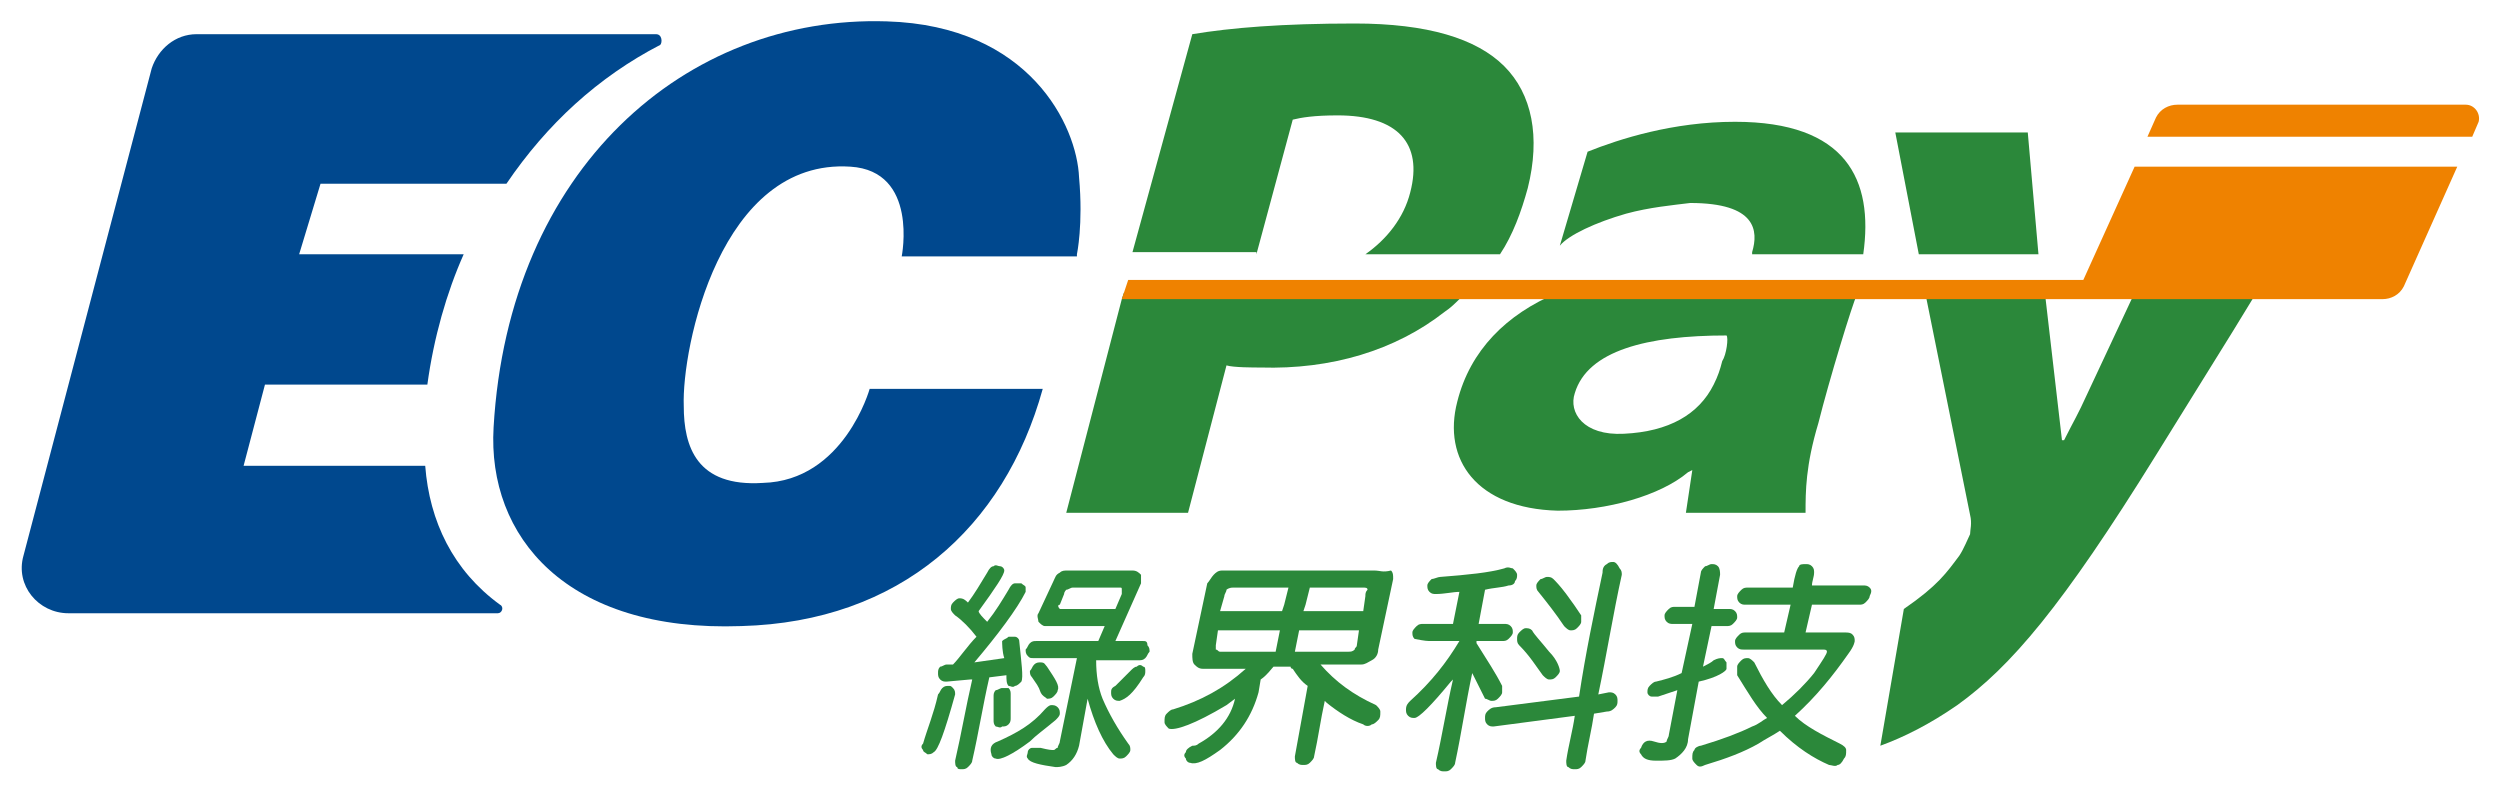
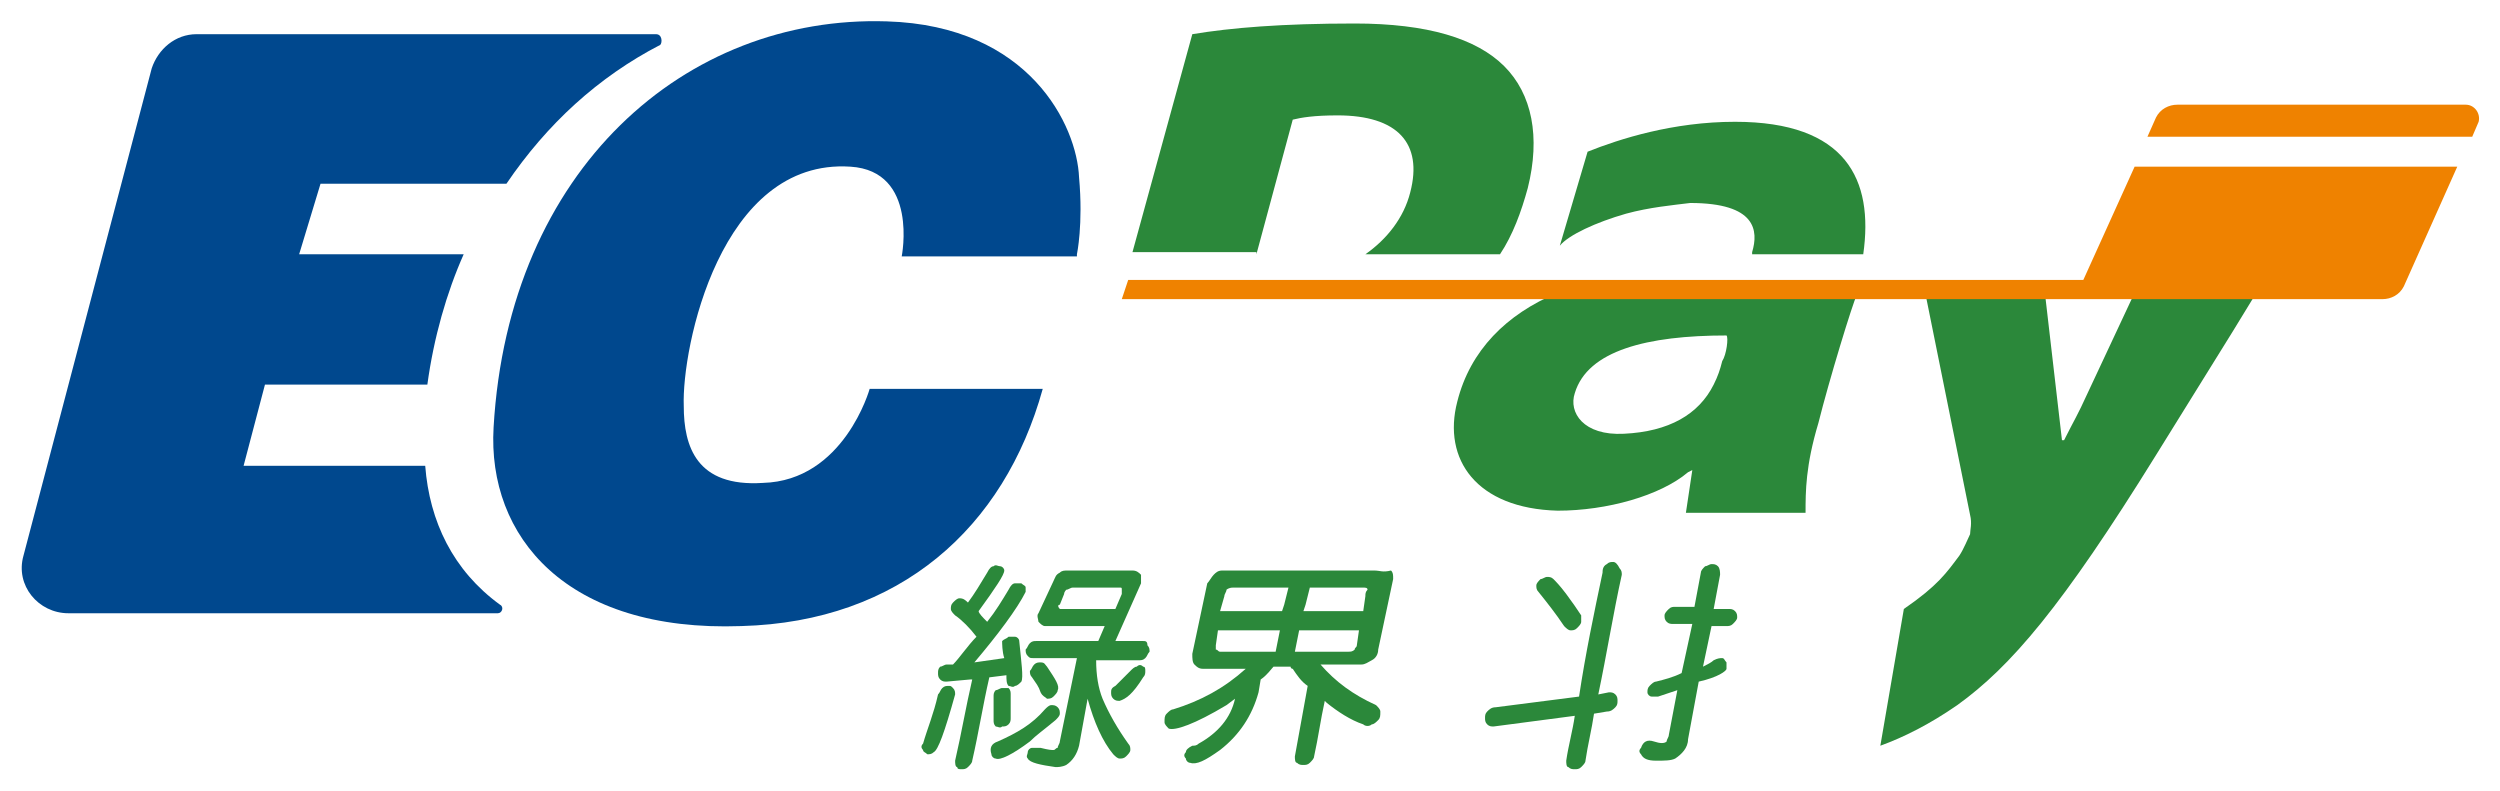
<svg xmlns="http://www.w3.org/2000/svg" version="1.1" id="圖層_1" x="0px" y="0px" viewBox="0 0 117 37" style="enable-background:new 0 0 117 37;" xml:space="preserve">
  <style type="text/css">
	.st0{fill:#2B883A;}
	.st1{fill:#00488E;}
	.st2{fill-rule:evenodd;clip-rule:evenodd;fill:#EF8200;}
</style>
  <g>
    <g>
      <path class="st0" d="M47.1,31.6c0,0.2,0,0.4,0.1,0.5c0.1,0,0.2,0.1,0.3,0c0.1,0,0.2-0.1,0.3-0.2c0.1-0.2,0-0.9-0.1-1.9    c0-0.1-0.1-0.2-0.2-0.2c-0.1,0-0.2,0-0.3,0c-0.1,0.1-0.2,0.1-0.3,0.2c0,0.1,0,0.5,0.1,0.8l0,0L45.6,31c1.1-1.3,2-2.5,2.4-3.3    c0,0,0-0.1,0-0.2c0-0.1-0.1-0.1-0.2-0.2c-0.1,0-0.2,0-0.3,0c-0.1,0-0.2,0.1-0.3,0.3c-0.3,0.5-0.6,1-1,1.5l0,0    c-0.2-0.2-0.4-0.4-0.4-0.5c0.8-1.1,1.2-1.7,1.2-1.9c0-0.1-0.1-0.2-0.2-0.2c-0.1,0-0.2-0.1-0.3,0c-0.1,0-0.2,0.1-0.3,0.3    c-0.3,0.5-0.6,1-0.9,1.4c0,0,0,0,0,0C45.1,28,45,28,44.9,28c-0.1,0-0.2,0.1-0.3,0.2c-0.1,0.1-0.1,0.2-0.1,0.3    c0,0.1,0.1,0.2,0.2,0.3c0.3,0.2,0.7,0.6,1,1c-0.4,0.4-0.8,1-1.1,1.3l-0.1,0h-0.2c-0.1,0-0.2,0.1-0.3,0.1c-0.1,0.1-0.1,0.2-0.1,0.3    c0,0.1,0,0.2,0.1,0.3c0.1,0.1,0.2,0.1,0.3,0.1l1.1-0.1l0.1,0c-0.3,1.3-0.5,2.5-0.8,3.8c0,0.1,0,0.3,0.1,0.3C44.8,36,44.9,36,45,36    c0.1,0,0.2,0,0.3-0.1c0.1-0.1,0.2-0.2,0.2-0.3c0.3-1.3,0.5-2.6,0.8-3.9L47.1,31.6z" />
      <path class="st0" d="M44.7,32.5c0-0.1,0-0.2-0.1-0.3c-0.1-0.1-0.1-0.1-0.2-0.1c-0.1,0-0.2,0-0.3,0.1c-0.1,0.1-0.1,0.2-0.2,0.3    c-0.2,0.9-0.5,1.6-0.7,2.3c-0.1,0.1-0.1,0.2,0,0.3c0,0.1,0.1,0.1,0.2,0.2c0.1,0,0.2,0,0.3-0.1C43.9,35.1,44.2,34.3,44.7,32.5    L44.7,32.5z" />
      <path class="st0" d="M46.9,32.2c-0.1,0-0.2,0.1-0.3,0.1c-0.1,0.1-0.1,0.2-0.1,0.3l0,1.1c0,0.1,0,0.2,0.1,0.3c0.1,0,0.2,0.1,0.3,0    c0.1,0,0.2,0,0.3-0.1c0.1-0.1,0.1-0.2,0.1-0.3l0-1.1c0-0.1,0-0.2-0.1-0.3C47.1,32.2,47,32.2,46.9,32.2z" />
      <path class="st0" d="M49.4,33.7c0.1-0.1,0.2-0.2,0.2-0.3c0-0.1,0-0.2-0.1-0.3c-0.1-0.1-0.2-0.1-0.3-0.1c-0.1,0-0.2,0.1-0.3,0.2    c-0.6,0.7-1.3,1.1-2.2,1.5c-0.3,0.1-0.4,0.3-0.3,0.6c0,0.1,0.1,0.2,0.2,0.2c0.2,0.1,0.8-0.2,1.6-0.8    C48.5,34.4,48.8,34.2,49.4,33.7z" />
      <path class="st0" d="M53.5,30h-1.2h-0.1l1.2-2.7c0-0.1,0-0.3,0-0.4c-0.1-0.1-0.2-0.2-0.4-0.2H50c-0.2,0-0.3,0-0.4,0.1    c-0.2,0.1-0.2,0.2-0.3,0.4l-0.7,1.5c-0.1,0.1,0,0.3,0,0.4c0.1,0.1,0.2,0.2,0.3,0.2h2.8L51.4,30h-2.9c-0.1,0-0.2,0-0.3,0.1    c-0.1,0.1-0.1,0.2-0.2,0.3c0,0.1,0,0.2,0.1,0.3c0.1,0.1,0.1,0.1,0.3,0.1h2l-0.8,3.9c0,0.1-0.1,0.2-0.1,0.3c-0.1,0-0.1,0.1-0.2,0.1    c-0.1,0-0.2,0-0.6-0.1c-0.2,0-0.3,0-0.4,0c-0.1,0-0.2,0.1-0.2,0.2c0,0.1-0.1,0.2,0,0.3c0.1,0.2,0.6,0.3,1.3,0.4    c0.1,0,0.3,0,0.5-0.1c0.3-0.2,0.5-0.5,0.6-0.9l0.4-2.2c0.3,1.1,0.7,2,1.2,2.6c0.1,0.1,0.2,0.2,0.3,0.2c0.1,0,0.2,0,0.3-0.1    c0.1-0.1,0.2-0.2,0.2-0.3c0-0.1,0-0.2-0.1-0.3c-0.5-0.7-0.9-1.4-1.2-2.1c-0.2-0.5-0.3-1.1-0.3-1.8h2c0.1,0,0.2,0,0.3-0.1    c0.1-0.1,0.1-0.2,0.2-0.3c0-0.1,0-0.2-0.1-0.3C53.7,30,53.6,30,53.5,30z M49.6,28.5C49.6,28.5,49.5,28.4,49.6,28.5    c-0.1-0.1-0.1-0.2,0-0.2l0.2-0.5c0-0.1,0.1-0.2,0.1-0.2c0.1,0,0.2-0.1,0.3-0.1h2.2c0.1,0,0.1,0,0.1,0.1c0,0.1,0,0.1,0,0.2    l-0.3,0.7H49.6z" />
      <path class="st0" d="M49,32.7c0.1,0,0.2,0,0.3-0.1c0.1-0.1,0.2-0.2,0.2-0.3c0.1-0.2-0.1-0.5-0.5-1.1c-0.1-0.1-0.1-0.2-0.3-0.2    c-0.1,0-0.2,0-0.3,0.1c-0.1,0.1-0.1,0.2-0.2,0.3c0,0.1,0,0.2,0.1,0.3c0.2,0.3,0.3,0.4,0.4,0.7C48.8,32.6,48.9,32.6,49,32.7z" />
      <path class="st0" d="M53.5,31.2c-0.1-0.1-0.2-0.1-0.3,0c-0.1,0-0.2,0.1-0.3,0.2c-0.2,0.2-0.4,0.4-0.7,0.7C52,32.2,52,32.3,52,32.4    c0,0.1,0,0.2,0.1,0.3c0.1,0.1,0.2,0.1,0.3,0.1c0.3-0.1,0.6-0.3,1.1-1.1c0.1-0.1,0.1-0.2,0.1-0.3C53.6,31.3,53.6,31.2,53.5,31.2z" />
      <path class="st0" d="M73.2,29.3c0.1,0.1,0.2,0.2,0.3,0.2c0.1,0,0.2,0,0.3-0.1c0.1-0.1,0.2-0.2,0.2-0.3c0-0.1,0-0.2,0-0.3    c-0.2-0.3-0.4-0.6-0.7-1c-0.3-0.4-0.5-0.6-0.6-0.7C72.6,27,72.5,27,72.4,27c-0.1,0-0.2,0.1-0.3,0.1c-0.1,0.1-0.2,0.2-0.2,0.3    c0,0.1,0,0.2,0.1,0.3C72.4,28.2,72.8,28.7,73.2,29.3z" />
-       <path class="st0" d="M71,29.9c0,0.1,0,0.2,0.1,0.3c0.5,0.5,0.8,1,1.1,1.4c0.1,0.1,0.2,0.2,0.3,0.2c0.1,0,0.2,0,0.3-0.1    c0.1-0.1,0.2-0.2,0.2-0.3c0-0.1-0.1-0.5-0.5-0.9c-0.4-0.5-0.7-0.8-0.8-1c-0.1-0.1-0.2-0.1-0.3-0.1c-0.1,0-0.2,0.1-0.3,0.2    C71,29.7,71,29.8,71,29.9z" />
-       <path class="st0" d="M69.8,32.8c0.1,0,0.2,0,0.3-0.1c0.1-0.1,0.2-0.2,0.2-0.3c0-0.1,0-0.3,0-0.3c-0.3-0.6-0.7-1.2-1.2-2    c0,0,0-0.1,0-0.1h1.2c0.1,0,0.2,0,0.3-0.1c0.1-0.1,0.2-0.2,0.2-0.3c0-0.1,0-0.2-0.1-0.3c-0.1-0.1-0.2-0.1-0.3-0.1h-1.2    c0.1-0.5,0.2-1.1,0.3-1.6c0.4-0.1,0.8-0.1,1.1-0.2c0.2,0,0.3-0.1,0.3-0.2c0.1-0.1,0.1-0.2,0.1-0.3c0-0.1-0.1-0.2-0.2-0.3    c-0.1,0-0.2-0.1-0.4,0c-0.7,0.2-1.7,0.3-3,0.4c-0.1,0-0.3,0.1-0.4,0.1c-0.1,0.1-0.2,0.2-0.2,0.3c0,0.1,0,0.2,0.1,0.3    c0.1,0.1,0.2,0.1,0.3,0.1c0.4,0,0.8-0.1,1.1-0.1c-0.1,0.5-0.2,1-0.3,1.5h-1.4c-0.1,0-0.2,0-0.3,0.1c-0.1,0.1-0.2,0.2-0.2,0.3    c0,0.1,0,0.2,0.1,0.3C66.7,30,66.8,30,67,30h1.3C67.7,31,67,31.9,66,32.8c-0.1,0.1-0.2,0.2-0.2,0.4c0,0.1,0,0.2,0.1,0.3    c0.1,0.1,0.2,0.1,0.3,0.1c0.2,0,0.8-0.6,1.7-1.7c0,0,0.1-0.1,0.1-0.1c-0.3,1.3-0.5,2.6-0.8,3.9c0,0.1,0,0.3,0.1,0.3    c0.1,0.1,0.2,0.1,0.3,0.1c0.1,0,0.2,0,0.3-0.1c0.1-0.1,0.2-0.2,0.2-0.3c0.3-1.4,0.5-2.8,0.8-4.2c0.2,0.4,0.4,0.8,0.6,1.2    C69.6,32.7,69.7,32.8,69.8,32.8z" />
      <path class="st0" d="M75.5,26.3c-0.1,0-0.2,0-0.3,0.1C75,26.5,75,26.7,75,26.8c-0.4,1.9-0.8,3.8-1.1,5.8l-3.9,0.5    c-0.2,0-0.3,0.1-0.4,0.2c-0.1,0.1-0.1,0.2-0.1,0.3c0,0.1,0,0.2,0.1,0.3c0.1,0.1,0.2,0.1,0.3,0.1l3.8-0.5c-0.1,0.7-0.3,1.4-0.4,2.1    c0,0.1,0,0.3,0.1,0.3c0.1,0.1,0.2,0.1,0.3,0.1c0.1,0,0.2,0,0.3-0.1c0.1-0.1,0.2-0.2,0.2-0.3c0.1-0.7,0.3-1.5,0.4-2.2l0.6-0.1    c0.2,0,0.3-0.1,0.4-0.2c0.1-0.1,0.1-0.2,0.1-0.3c0-0.1,0-0.2-0.1-0.3c-0.1-0.1-0.2-0.1-0.3-0.1l-0.5,0.1c0.4-1.9,0.7-3.8,1.1-5.6    c0-0.1,0-0.2-0.1-0.3C75.7,26.4,75.6,26.3,75.5,26.3z" />
      <path class="st0" d="M80.8,31.3c0-0.1,0-0.2,0-0.3c-0.1-0.1-0.1-0.2-0.2-0.2c-0.1,0-0.2,0-0.4,0.1c-0.1,0.1-0.3,0.2-0.5,0.3    l0.4-1.9h0.7c0.1,0,0.2,0,0.3-0.1c0.1-0.1,0.2-0.2,0.2-0.3c0-0.1,0-0.2-0.1-0.3c-0.1-0.1-0.2-0.1-0.3-0.1h-0.7l0.3-1.6    c0-0.1,0-0.3-0.1-0.4c-0.1-0.1-0.2-0.1-0.3-0.1c-0.1,0-0.2,0.1-0.3,0.1c-0.1,0.1-0.2,0.2-0.2,0.3l-0.3,1.6h-0.9    c-0.1,0-0.2,0-0.3,0.1c-0.1,0.1-0.2,0.2-0.2,0.3c0,0.1,0,0.2,0.1,0.3c0.1,0.1,0.2,0.1,0.3,0.1h0.9l-0.5,2.3    c-0.4,0.2-0.8,0.3-1.2,0.4c-0.1,0-0.2,0.1-0.3,0.2c-0.1,0.1-0.1,0.2-0.1,0.3c0,0.1,0.1,0.2,0.2,0.2c0.1,0,0.2,0,0.3,0    c0.3-0.1,0.6-0.2,0.9-0.3l-0.4,2.1c0,0.1-0.1,0.2-0.1,0.3c-0.1,0.1-0.3,0.1-0.6,0c-0.3-0.1-0.5,0-0.6,0.3c-0.1,0.1-0.1,0.2,0,0.3    c0.1,0.2,0.3,0.3,0.7,0.3c0.4,0,0.7,0,0.9-0.1c0.3-0.2,0.6-0.5,0.6-0.9l0.5-2.7C80.4,31.7,80.8,31.4,80.8,31.3z" />
-       <path class="st0" d="M87.5,27.5c-0.1-0.1-0.2-0.1-0.3-0.1h-2.4c0-0.2,0.1-0.4,0.1-0.6c0-0.1,0-0.2-0.1-0.3    c-0.1-0.1-0.2-0.1-0.3-0.1c-0.1,0-0.3,0-0.3,0.1c-0.1,0.1-0.2,0.4-0.3,1h-2.1c-0.1,0-0.2,0-0.3,0.1c-0.1,0.1-0.2,0.2-0.2,0.3    c0,0.1,0,0.2,0.1,0.3c0.1,0.1,0.2,0.1,0.3,0.1h2.1c-0.1,0.4-0.2,0.9-0.3,1.3h-1.8c-0.1,0-0.2,0-0.3,0.1c-0.1,0.1-0.2,0.2-0.2,0.3    c0,0.1,0,0.2,0.1,0.3c0.1,0.1,0.2,0.1,0.3,0.1h3.7c0.1,0,0.2,0,0.2,0.1c0,0.1-0.2,0.4-0.6,1c-0.4,0.5-0.9,1-1.5,1.5    c-0.5-0.5-0.9-1.2-1.3-2c-0.1-0.1-0.2-0.2-0.3-0.2c-0.1,0-0.2,0-0.3,0.1c-0.1,0.1-0.2,0.2-0.2,0.3c0,0.1,0,0.2,0,0.4    c0.5,0.8,0.9,1.5,1.4,2c-0.2,0.1-0.4,0.3-0.7,0.4c-0.6,0.3-1.4,0.6-2.4,0.9c-0.1,0-0.3,0.1-0.3,0.2c-0.1,0.1-0.1,0.2-0.1,0.4    c0,0.1,0.1,0.2,0.2,0.3c0.1,0.1,0.2,0.1,0.4,0c1-0.3,1.8-0.6,2.5-1c0.3-0.2,0.7-0.4,1-0.6c0.8,0.8,1.6,1.3,2.3,1.6    c0.1,0,0.3,0.1,0.4,0c0.1,0,0.2-0.1,0.3-0.3c0.1-0.1,0.1-0.2,0.1-0.4c0-0.1-0.1-0.2-0.3-0.3c-0.8-0.4-1.6-0.8-2.1-1.3    c1-0.9,1.8-1.9,2.5-2.9c0.3-0.4,0.3-0.6,0.3-0.6c0-0.1,0-0.2-0.1-0.3c-0.1-0.1-0.2-0.1-0.4-0.1h-1.8c0.1-0.4,0.2-0.9,0.3-1.3H87    c0.1,0,0.2,0,0.3-0.1c0.1-0.1,0.2-0.2,0.2-0.3C87.6,27.7,87.6,27.6,87.5,27.5z" />
      <path class="st0" d="M64.3,26.7h-7.1c-0.2,0-0.3,0.1-0.4,0.2c-0.1,0.1-0.2,0.3-0.3,0.4l-0.7,3.3c0,0.2,0,0.4,0.1,0.5    c0.1,0.1,0.2,0.2,0.4,0.2h2c-1,0.9-2.1,1.5-3.4,1.9c-0.1,0-0.2,0.1-0.3,0.2c-0.1,0.1-0.1,0.2-0.1,0.4c0,0.1,0.1,0.2,0.2,0.3    c0.3,0.1,1.2-0.2,2.7-1.1l0.4-0.3c-0.2,0.9-0.8,1.6-1.7,2.1c-0.1,0.1-0.2,0.1-0.3,0.1c-0.2,0.1-0.3,0.2-0.3,0.3    c-0.1,0.1-0.1,0.2,0,0.3c0,0.1,0.1,0.2,0.2,0.2c0.3,0.1,0.7-0.1,1.4-0.6c0.9-0.7,1.5-1.6,1.8-2.7l0.1-0.6c0.3-0.2,0.5-0.5,0.6-0.6    h0h0.8c0,0,0,0.1,0.1,0.1c0.2,0.3,0.4,0.6,0.7,0.8c-0.2,1.1-0.4,2.2-0.6,3.3c0,0.1,0,0.3,0.1,0.3c0.1,0.1,0.2,0.1,0.3,0.1    c0.1,0,0.2,0,0.3-0.1c0.1-0.1,0.2-0.2,0.2-0.3c0.2-0.9,0.3-1.7,0.5-2.6l0.1,0.1c0.5,0.4,1.1,0.8,1.7,1c0.1,0.1,0.3,0.1,0.4,0    c0.1,0,0.2-0.1,0.3-0.2c0.1-0.1,0.1-0.2,0.1-0.4c0-0.1-0.1-0.2-0.2-0.3c-1.1-0.5-1.9-1.1-2.6-1.9h1.9c0.2,0,0.3-0.1,0.5-0.2    c0.2-0.1,0.3-0.3,0.3-0.5l0.7-3.3c0-0.2,0-0.3-0.1-0.4C64.7,26.8,64.6,26.7,64.3,26.7z M57.3,27.9c0-0.1,0.1-0.2,0.1-0.3    c0,0,0.1-0.1,0.3-0.1h2.6l-0.2,0.8l-0.1,0.3h-2.9L57.3,27.9z M56.9,30.4c0,0,0-0.1,0-0.2l0.1-0.7h2.9l-0.2,1h-2.6    C57,30.5,57,30.4,56.9,30.4z M63.4,30.4c-0.1,0.1-0.2,0.1-0.3,0.1h-2.5l0.2-1h0h2.8l-0.1,0.7C63.5,30.3,63.4,30.3,63.4,30.4z     M63.9,27.9l-0.1,0.7h-2.8h0l0.1-0.3l0.2-0.8h2.5c0.1,0,0.2,0,0.2,0.1C63.9,27.7,63.9,27.8,63.9,27.9z" />
    </g>
    <g>
      <path class="st1" d="M50.4,11.9c0,0,0.3-1.4,0.1-3.6c-0.1-2.4-2.3-7.1-9-7.3C32.1,0.7,23.8,7.9,23.1,20c-0.3,5.1,3.4,9.6,11.6,9.3    c7.4-0.2,12.3-4.6,14.1-11.1h-8.1c0,0-1.2,4.3-5,4.4c-3.1,0.2-3.7-1.7-3.7-3.6c-0.1-2.7,1.7-11.6,7.8-11.2    c3.2,0.2,2.4,4.2,2.4,4.2H50.4z" />
      <path class="st1" d="M19.9,21.8h-8.5l1-3.8h7.6c0.3-2.2,0.9-4.3,1.7-6.1h-7.7L15,8.6h8.7c1.9-2.8,4.3-5,7.2-6.5    C31,2,31,1.6,30.7,1.6H12.2v0h-3c-1,0-1.8,0.7-2.1,1.6L1.1,26c-0.4,1.4,0.7,2.7,2.1,2.7h3.3v0h16.8c0.2,0,0.3-0.3,0.1-0.4    C21.2,26.7,20.1,24.4,19.9,21.8z" />
    </g>
    <path class="st0" d="M72.9,13.7c-2.4,1-4.1,2.7-4.7,5.1c-0.7,2.7,0.9,5,4.7,5.1c2.3,0,4.8-0.7,6.1-1.8l0.2-0.1L78.9,24h5.6   c0-1,0-2.2,0.6-4.2c0.5-2,1.6-5.6,1.8-6H72.9z M80.6,16.9c-0.1,0.4-0.2,0.7-0.4,1.1c-0.7,1.4-2.1,2.2-4.2,2.3   c-1.9,0.1-2.6-1-2.3-1.9c0.6-2,3.4-2.7,7.1-2.7C80.9,15.8,80.8,16.6,80.6,16.9z" />
-     <path class="st0" d="M52.6,13.7L52.5,14l-2.6,10h5.7l1.8-6.9c0.3,0.1,1.3,0.1,1.6,0.1c3.3,0.1,6.3-0.8,8.6-2.6   c0.3-0.2,0.5-0.4,0.8-0.7c0.1-0.1,0.2-0.2,0.2-0.2H52.6z" />
    <path class="st0" d="M99.9,13.7l-2.2,4.7c-0.5,1.1-0.6,1.2-1.1,2.2h-0.1l-0.8-6.9h-5.6l2.1,10.4c0.1,0.4,0,0.7,0,0.9   c-0.1,0.2-0.3,0.7-0.5,1c-0.6,0.8-1,1.4-2.6,2.5L88,34.9c1.1-0.4,2.3-1,3.6-1.9c2.5-1.8,4.9-4.6,9.3-11.7l3.6-5.8l1.1-1.8H99.9z" />
    <path class="st0" d="M58.8,11.9l1.7-6.3c0.4-0.1,1-0.2,2.1-0.2c2.8,0,4,1.3,3.4,3.6c-0.3,1.2-1.1,2.2-2.1,2.9h6.3   c0.6-0.9,1-2,1.3-3.1c0.6-2.4,0.2-4.4-1.1-5.7c-1.3-1.3-3.6-2-7-2c-3.4,0-5.8,0.2-7.6,0.5l-2.8,10.2H58.8z" />
    <path class="st0" d="M73,11.5c0.4-0.5,1.7-1.1,3.1-1.5c1.1-0.3,2.2-0.4,3-0.5c3.1,0,3.2,1.3,2.9,2.3l0,0.1h5.2   c0.5-3.5-0.8-6.2-6-6.2c-2.9,0-5.4,0.8-6.9,1.4L73,11.5z" />
-     <polygon class="st0" points="95.4,11.9 94.9,6.2 88.7,6.2 89.8,11.9  " />
    <g>
      <path class="st2" d="M97.5,13.1H52.8L52.5,14H98h5.2h8.3c0.4,0,0.8-0.2,1-0.6l2.5-5.6H99.9L97.5,13.1z" />
      <path class="st2" d="M115.4,4.9h-13.5c-0.4,0-0.8,0.2-1,0.6l-0.4,0.9h15.2l0.3-0.7C116.1,5.3,115.8,4.9,115.4,4.9z" />
    </g>
  </g>
</svg>